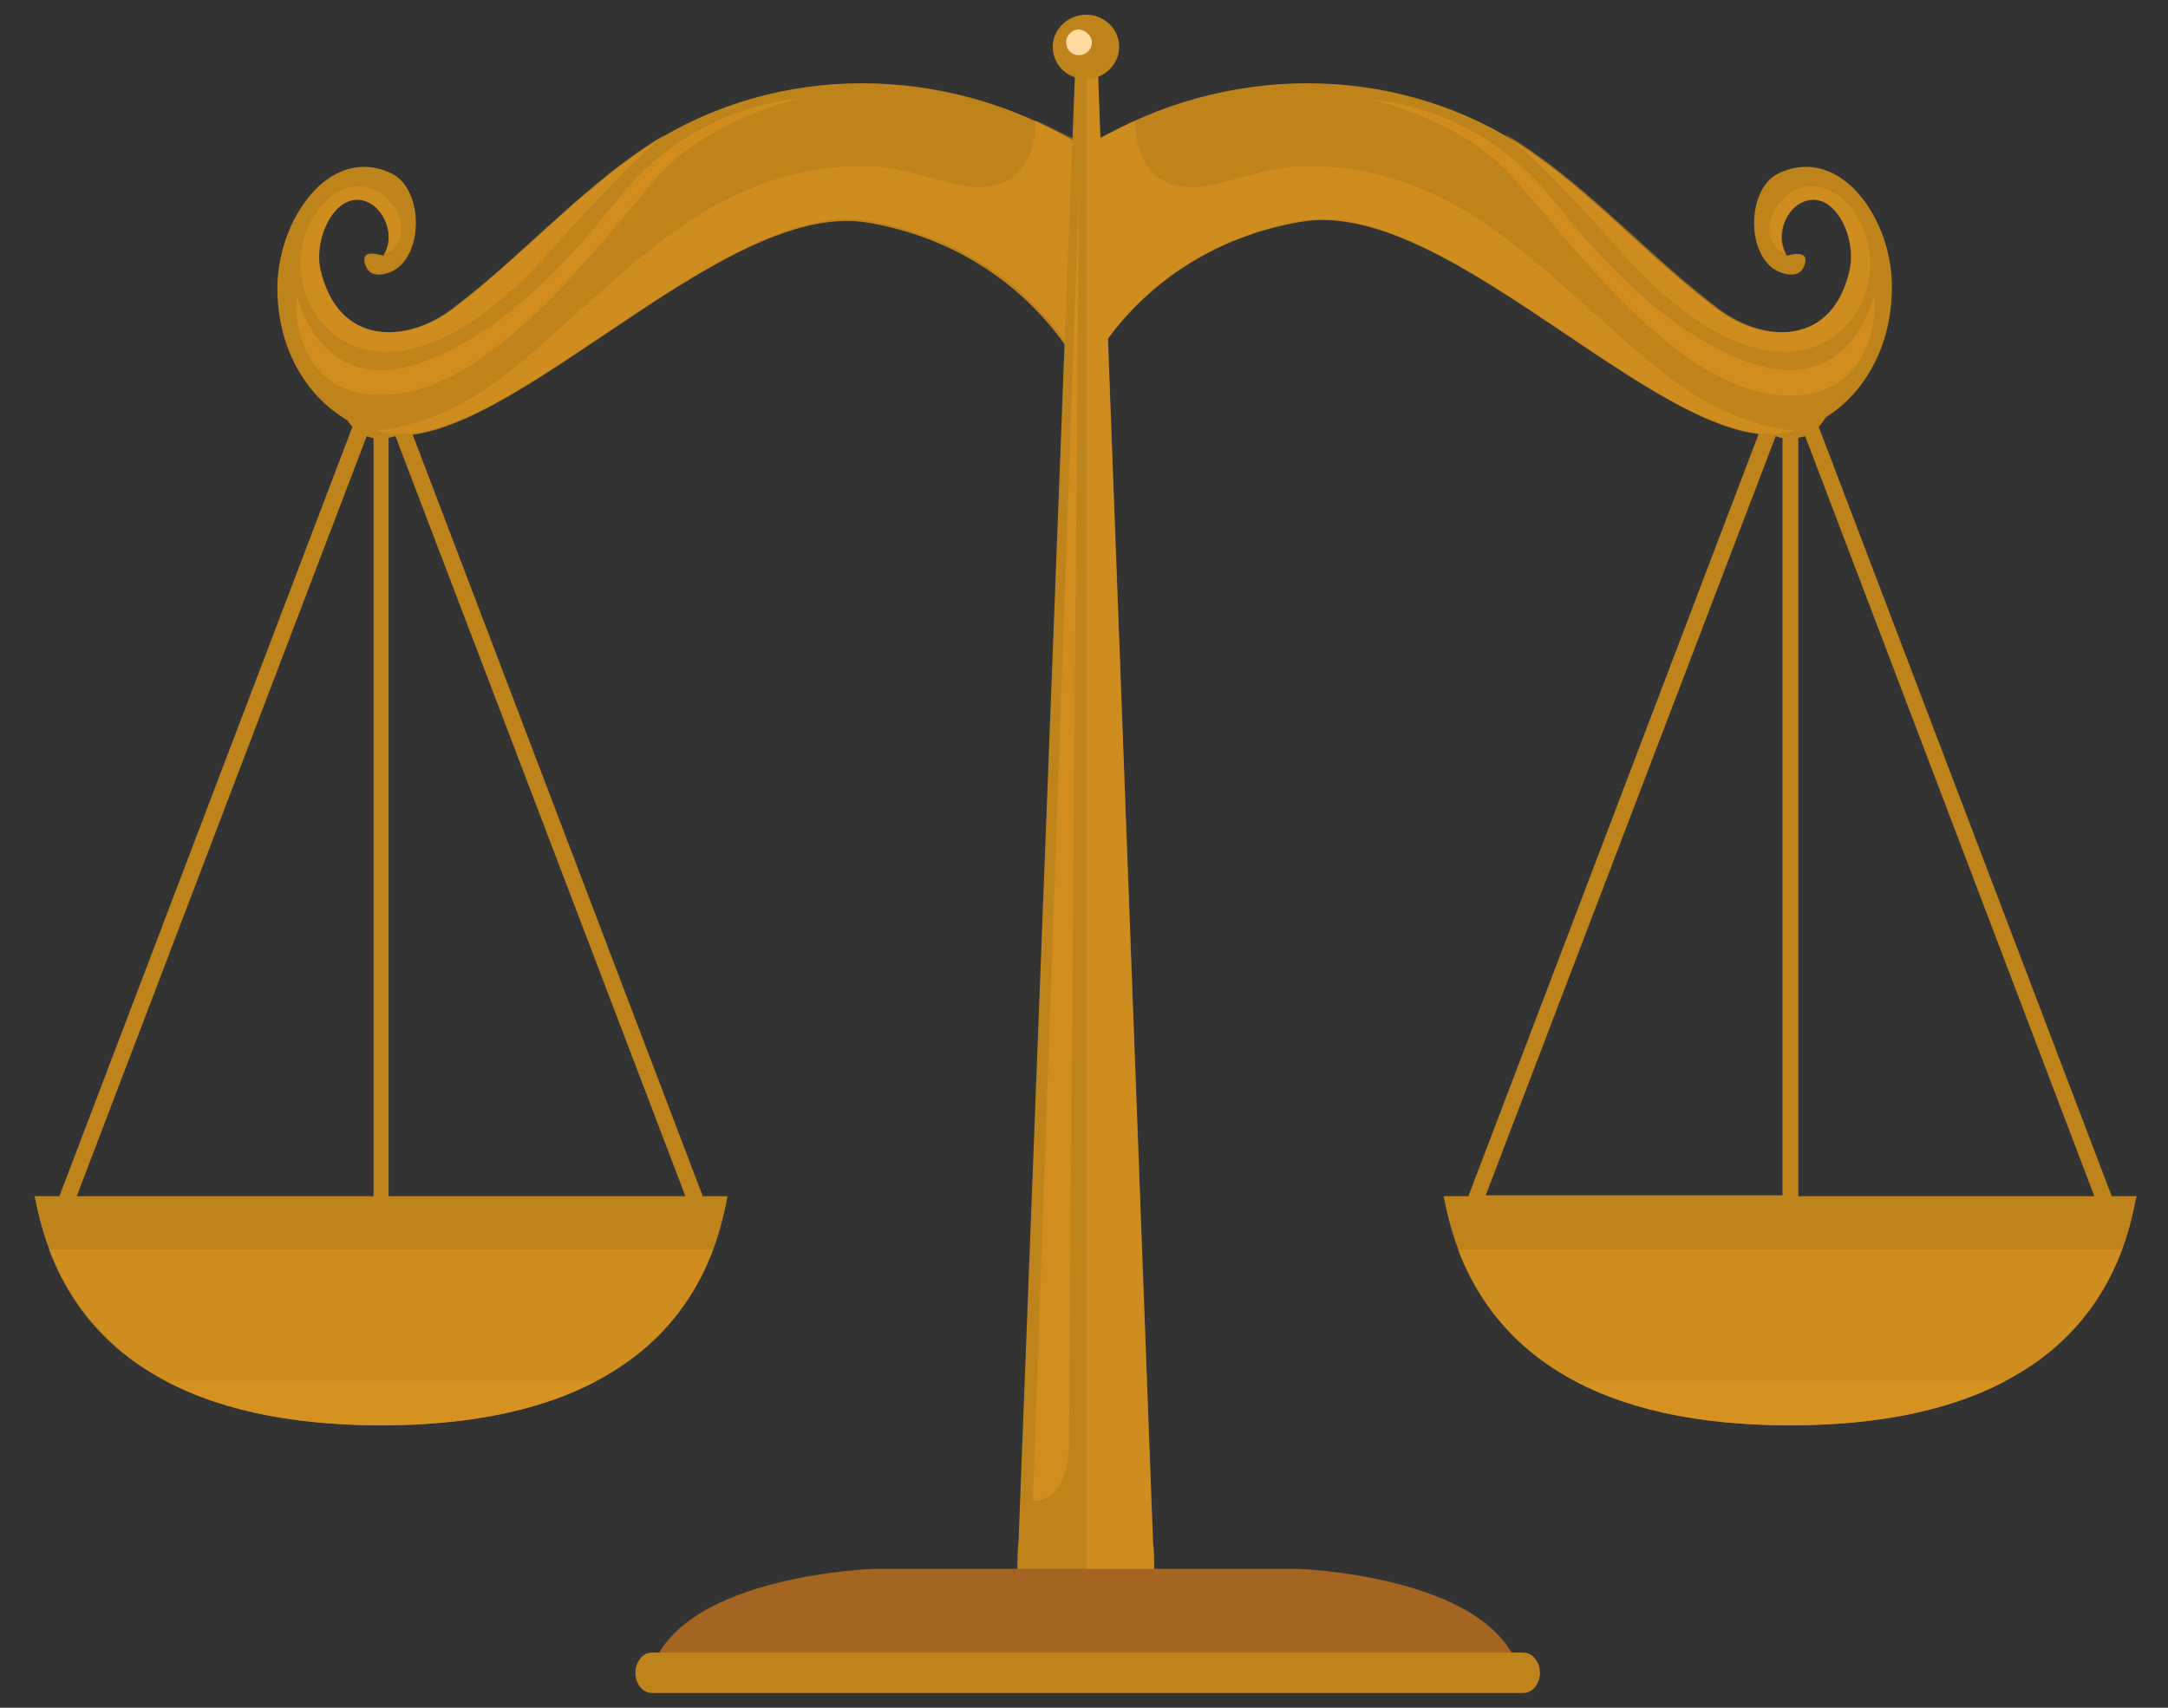
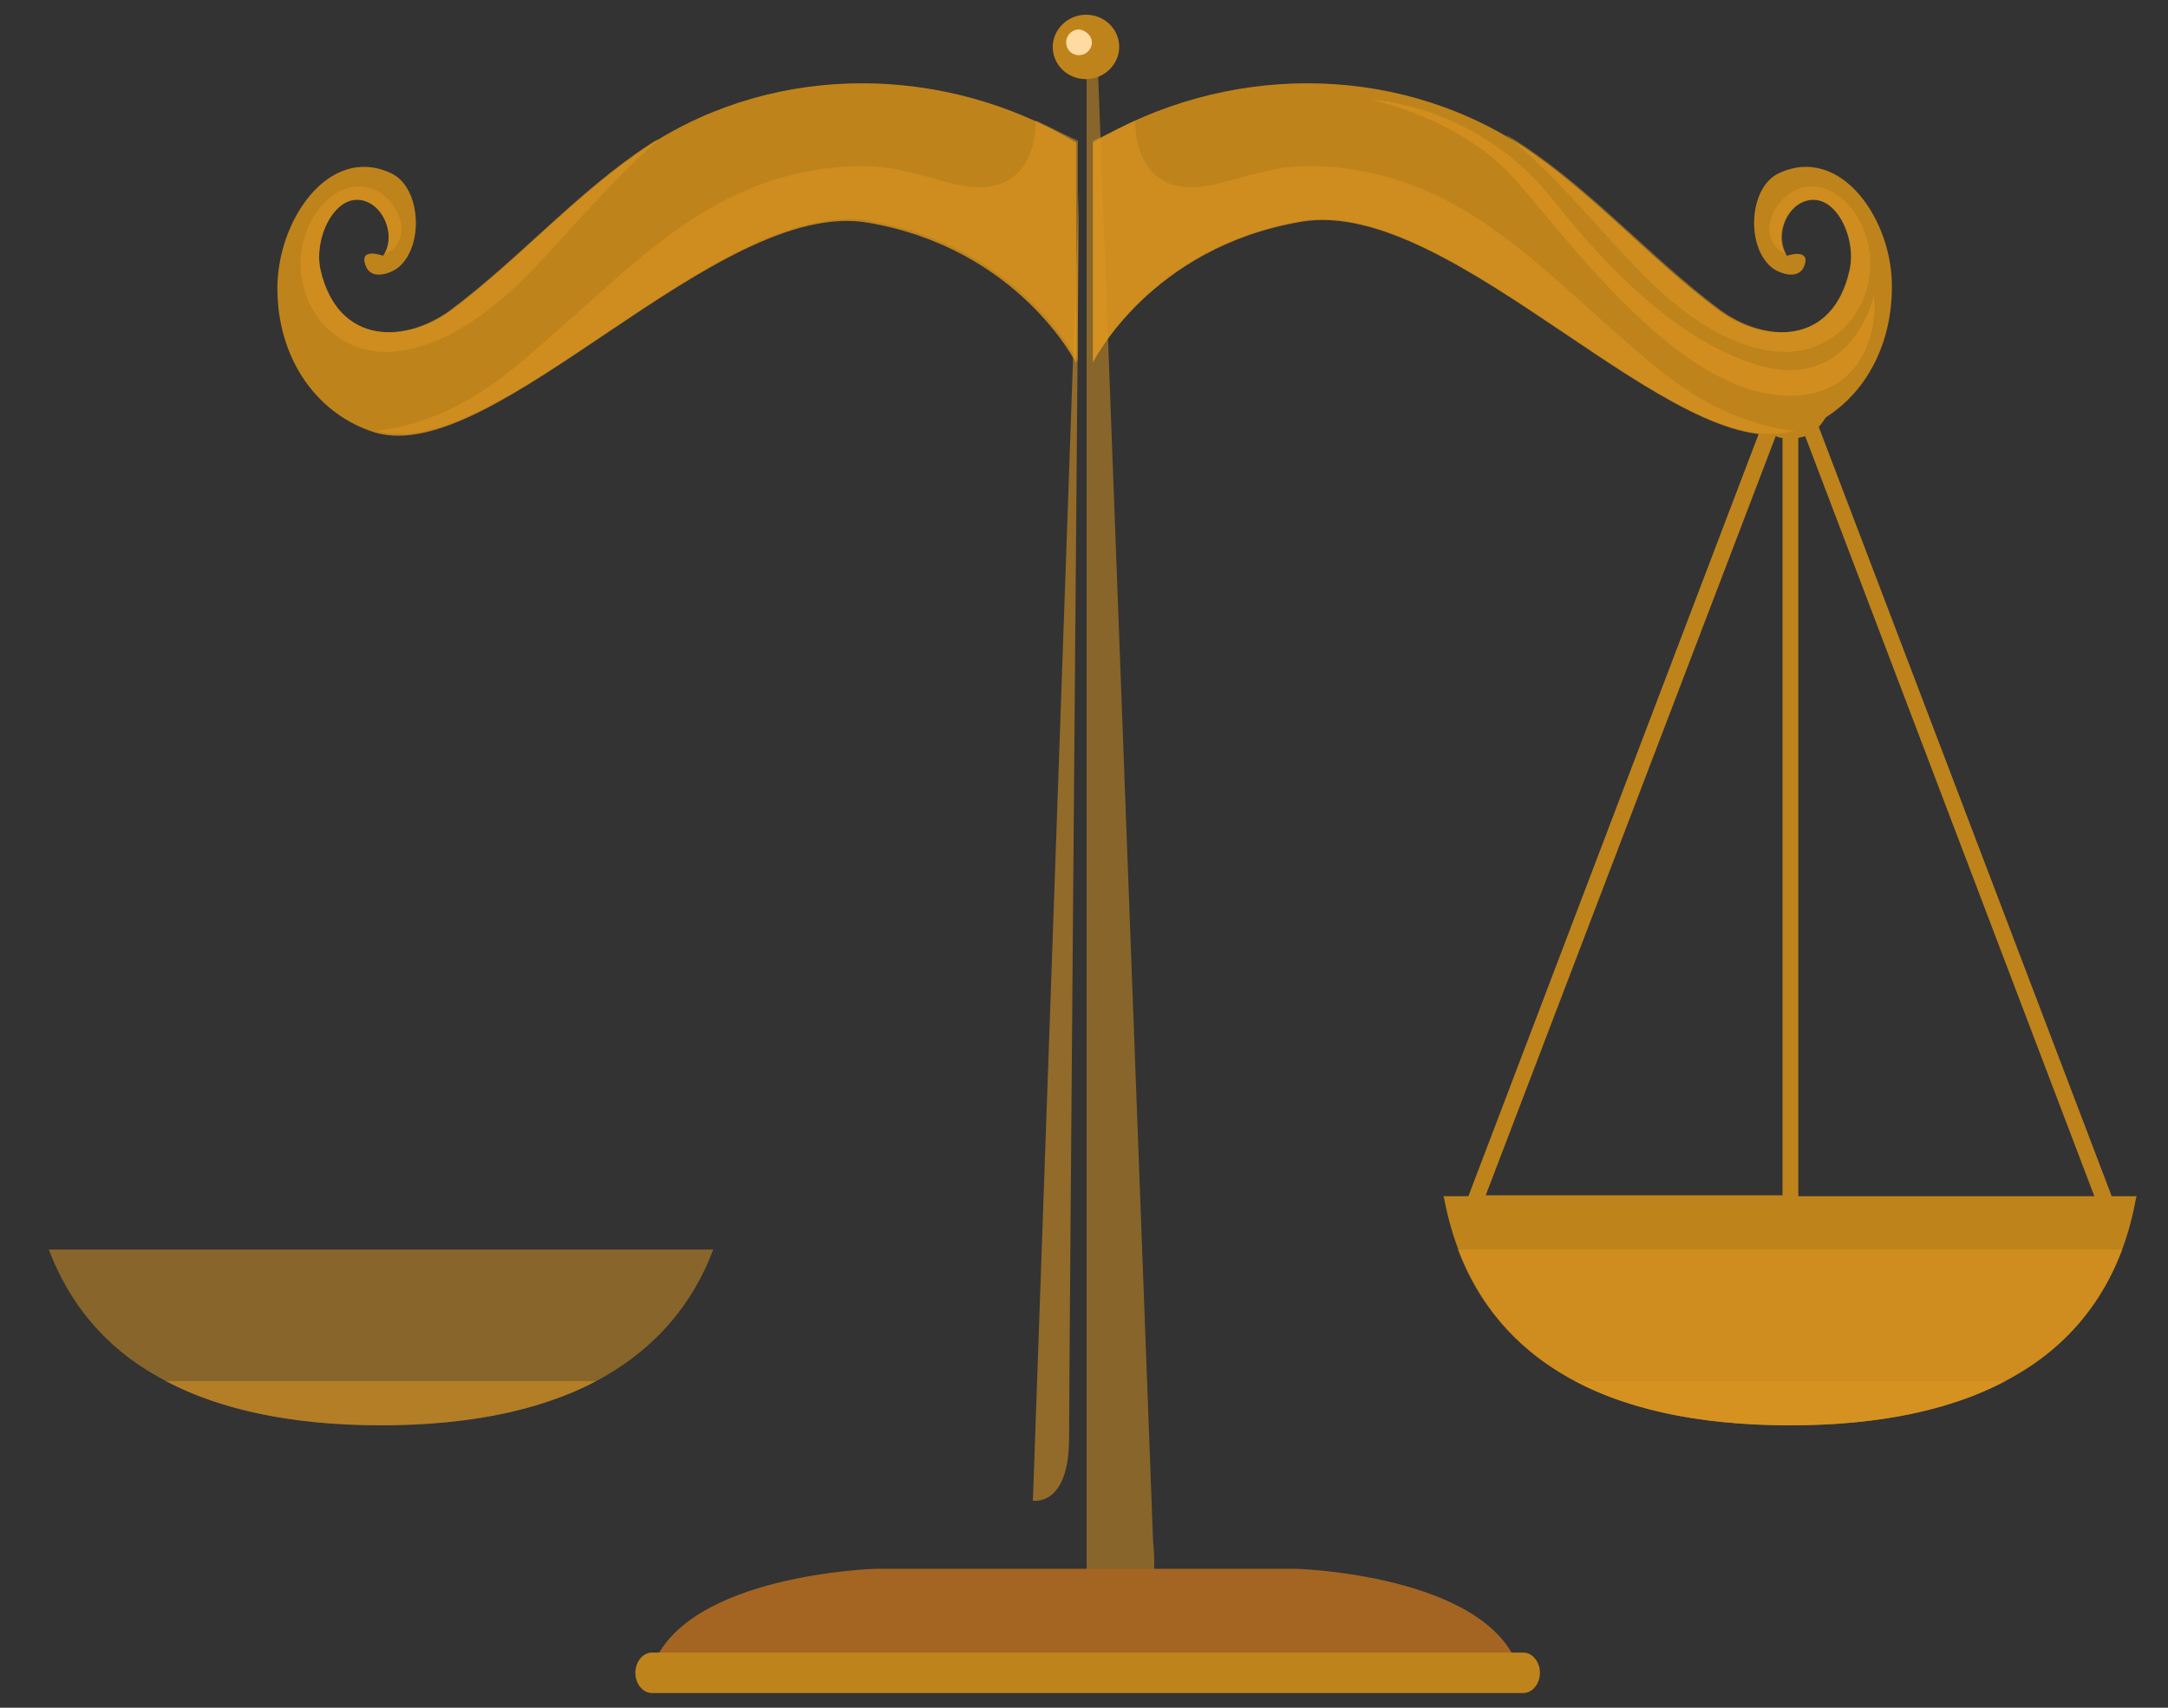
<svg xmlns="http://www.w3.org/2000/svg" width="33" height="26" viewBox="0 0 33 26" fill="none">
  <rect x="0" y="0" width="33" height="26" fill="#333333" stroke="none" />
-   <path d="M10.697 18.212L6.237 6.5C6.375 6.346 6.467 6.136 6.467 5.884C6.467 5.436 6.168 5.071 5.801 5.071C5.433 5.071 5.134 5.436 5.134 5.884C5.134 6.136 5.226 6.346 5.364 6.5L0.904 18.212H0.525L0.536 18.253C0.766 19.458 1.387 20.369 2.375 20.943C3.237 21.448 4.398 21.7 5.801 21.7C7.214 21.7 8.364 21.448 9.226 20.943C10.226 20.369 10.846 19.458 11.065 18.253L11.076 18.212H10.697ZM10.433 18.212H5.915V6.668C5.95 6.654 5.984 6.654 6.019 6.64L10.433 18.212ZM5.582 6.64C5.617 6.654 5.651 6.668 5.686 6.668V18.212H1.168L5.582 6.64Z" fill="#BF831B" />
  <path opacity="0.5" d="M0.743 19.024C1.053 19.85 1.605 20.509 2.375 20.943C3.237 21.447 4.398 21.7 5.8 21.7C7.214 21.7 8.363 21.447 9.225 20.943C9.995 20.495 10.547 19.85 10.857 19.024H0.743Z" fill="#DF9822" />
  <path opacity="0.5" d="M2.525 21.027C3.375 21.475 4.479 21.7 5.8 21.7C7.122 21.7 8.226 21.475 9.076 21.027H2.525Z" fill="#DF9822" />
-   <path opacity="0.55" d="M5.94 5.646C5.94 5.842 5.802 6.01 5.641 6.01C5.48 6.01 5.342 5.842 5.342 5.646C5.342 5.45 5.48 5.281 5.641 5.281C5.802 5.281 5.94 5.436 5.94 5.646Z" fill="#DF9822" />
  <path d="M5.687 5.576C5.687 5.646 5.641 5.702 5.583 5.702C5.526 5.702 5.48 5.646 5.48 5.576C5.48 5.505 5.526 5.449 5.583 5.449C5.641 5.449 5.687 5.505 5.687 5.576Z" fill="#FFFDE9" />
  <path d="M21.971 18.212L21.983 18.253C22.213 19.458 22.833 20.369 23.822 20.943C24.684 21.448 25.845 21.7 27.247 21.7C28.661 21.7 29.81 21.448 30.672 20.943C31.672 20.369 32.293 19.458 32.511 18.253L32.523 18.212H32.143L27.684 6.5C27.822 6.346 27.914 6.136 27.914 5.884C27.914 5.436 27.615 5.071 27.247 5.071C26.879 5.071 26.58 5.436 26.58 5.884C26.58 6.136 26.672 6.346 26.81 6.5L22.351 18.212H21.971ZM27.029 6.64C27.063 6.654 27.098 6.668 27.132 6.668V18.198H22.615L27.029 6.64ZM31.879 18.212H27.373V6.668C27.408 6.654 27.442 6.654 27.477 6.64L31.879 18.212Z" fill="#BF831B" />
  <path opacity="0.5" d="M32.304 19.024C31.994 19.85 31.442 20.509 30.672 20.943C29.81 21.447 28.649 21.7 27.247 21.7C25.833 21.7 24.683 21.447 23.822 20.943C23.051 20.495 22.5 19.85 22.189 19.024H32.304Z" fill="#DF9822" />
  <path opacity="0.5" d="M30.523 21.027C29.672 21.475 28.569 21.7 27.247 21.7C25.914 21.7 24.822 21.475 23.971 21.027H30.523Z" fill="#DF9822" />
  <path opacity="0.55" d="M27.109 5.646C27.109 5.842 27.247 6.01 27.408 6.01C27.569 6.01 27.707 5.842 27.707 5.646C27.707 5.45 27.569 5.281 27.408 5.281C27.247 5.281 27.109 5.436 27.109 5.646Z" fill="#DF9822" />
  <path d="M27.362 5.576C27.362 5.646 27.408 5.702 27.466 5.702C27.523 5.702 27.569 5.646 27.569 5.576C27.569 5.505 27.523 5.449 27.466 5.449C27.408 5.449 27.362 5.505 27.362 5.576Z" fill="#FFFDE9" />
  <path d="M9.877 2.213C8.808 2.914 7.912 3.936 6.889 4.707C6.188 5.239 5.142 5.267 4.877 4.105C4.762 3.586 5.153 2.83 5.636 3.096C5.877 3.236 6.015 3.628 5.831 3.894C5.831 3.894 5.452 3.754 5.567 4.049C5.647 4.259 5.912 4.175 6.038 4.091C6.463 3.782 6.418 2.844 5.946 2.634C5.004 2.199 4.211 3.362 4.222 4.413C4.234 5.505 4.854 6.318 5.705 6.584C7.521 7.13 10.912 2.998 13.21 3.39C15.509 3.782 16.383 5.533 16.383 5.533V2.255V2.171C14.394 0.981 11.843 0.939 9.877 2.213Z" fill="#BF831B" />
-   <path opacity="0.5" d="M4.879 4.105C4.764 3.586 5.154 2.83 5.637 3.096C5.867 3.222 6.005 3.586 5.856 3.867C6.005 3.811 6.131 3.656 6.109 3.446C6.086 3.18 5.867 2.942 5.66 2.872C5.223 2.718 4.787 3.11 4.637 3.6C4.476 4.119 4.637 4.665 4.982 5.001C5.35 5.351 5.821 5.422 6.269 5.309C6.741 5.197 7.177 4.931 7.568 4.609C7.982 4.273 8.35 3.853 8.718 3.446C9.131 2.998 9.534 2.55 9.993 2.157C10.039 2.115 10.085 2.087 10.131 2.045C10.039 2.101 9.959 2.143 9.879 2.2C8.81 2.9 7.913 3.923 6.89 4.693C6.177 5.239 5.143 5.267 4.879 4.105Z" fill="#DF9822" />
+   <path opacity="0.5" d="M4.879 4.105C4.764 3.586 5.154 2.83 5.637 3.096C5.867 3.222 6.005 3.586 5.856 3.867C6.005 3.811 6.131 3.656 6.109 3.446C6.086 3.18 5.867 2.942 5.66 2.872C5.223 2.718 4.787 3.11 4.637 3.6C4.476 4.119 4.637 4.665 4.982 5.001C5.35 5.351 5.821 5.422 6.269 5.309C6.741 5.197 7.177 4.931 7.568 4.609C7.982 4.273 8.35 3.853 8.718 3.446C9.131 2.998 9.534 2.55 9.993 2.157C10.039 2.101 9.959 2.143 9.879 2.2C8.81 2.9 7.913 3.923 6.89 4.693C6.177 5.239 5.143 5.267 4.879 4.105Z" fill="#DF9822" />
  <path opacity="0.5" d="M15.765 1.835C15.765 2.185 15.661 2.522 15.408 2.704C15.04 2.97 14.558 2.816 14.167 2.704C13.891 2.634 13.604 2.55 13.316 2.536C13.029 2.522 12.742 2.536 12.466 2.578C11.926 2.662 11.397 2.844 10.891 3.124C9.983 3.628 9.213 4.399 8.408 5.099C8.075 5.393 7.73 5.702 7.362 5.94C7.029 6.164 6.673 6.332 6.294 6.444C6.11 6.5 5.914 6.542 5.719 6.556H5.73C7.546 7.103 10.937 2.97 13.236 3.362C15.535 3.754 16.408 5.505 16.408 5.505V2.143C16.19 2.045 15.983 1.933 15.765 1.835Z" fill="#DF9822" />
-   <path opacity="0.55" d="M4.524 4.511C4.524 4.511 4.869 6.038 6.374 5.534C7.88 5.029 9.087 3.418 9.489 2.928C9.961 2.354 10.892 1.625 12.19 1.499C12.19 1.499 10.8 1.779 9.972 2.732C9.144 3.684 7.65 5.73 6.133 5.982C4.604 6.234 4.455 4.847 4.524 4.511Z" fill="#DF9822" />
  <path d="M27.084 2.634C26.613 2.844 26.567 3.782 26.992 4.091C27.119 4.175 27.383 4.259 27.464 4.049C27.567 3.768 27.199 3.894 27.199 3.894C27.015 3.628 27.153 3.236 27.395 3.096C27.889 2.83 28.268 3.586 28.153 4.105C27.901 5.267 26.855 5.239 26.142 4.707C25.108 3.936 24.223 2.914 23.154 2.213C21.177 0.939 18.625 0.981 16.637 2.171V2.255V5.519C16.637 5.519 17.498 3.768 19.809 3.376C22.119 2.984 25.498 7.116 27.314 6.57C28.165 6.318 28.786 5.491 28.797 4.399C28.82 3.362 28.027 2.199 27.084 2.634Z" fill="#BF831B" />
  <path opacity="0.5" d="M28.165 4.105C28.279 3.586 27.889 2.83 27.406 3.096C27.176 3.222 27.038 3.586 27.188 3.867C27.038 3.811 26.912 3.656 26.935 3.446C26.958 3.18 27.176 2.942 27.383 2.872C27.82 2.718 28.256 3.11 28.406 3.6C28.567 4.119 28.406 4.665 28.061 5.001C27.693 5.351 27.222 5.422 26.774 5.309C26.303 5.197 25.866 4.931 25.475 4.609C25.061 4.273 24.693 3.853 24.326 3.446C23.912 2.998 23.509 2.55 23.05 2.157C23.004 2.115 22.958 2.087 22.912 2.045C23.004 2.101 23.084 2.143 23.165 2.2C24.234 2.9 25.13 3.923 26.153 4.693C26.866 5.239 27.912 5.267 28.165 4.105Z" fill="#DF9822" />
  <path opacity="0.5" d="M17.28 1.835C17.28 2.185 17.384 2.522 17.636 2.704C18.004 2.97 18.487 2.816 18.878 2.704C19.154 2.634 19.441 2.55 19.728 2.536C20.016 2.522 20.303 2.536 20.579 2.578C21.119 2.662 21.648 2.844 22.154 3.124C23.062 3.628 23.832 4.399 24.636 5.099C24.97 5.393 25.314 5.702 25.682 5.94C26.015 6.164 26.372 6.332 26.751 6.444C26.935 6.5 27.13 6.542 27.326 6.556H27.314C25.498 7.103 22.108 2.97 19.809 3.362C17.51 3.754 16.637 5.505 16.637 5.505V2.143C16.855 2.045 17.073 1.933 17.28 1.835Z" fill="#DF9822" />
  <path opacity="0.55" d="M28.521 4.511C28.521 4.511 28.176 6.038 26.67 5.533C25.165 5.029 23.958 3.432 23.555 2.942C23.084 2.367 22.153 1.639 20.854 1.513C20.854 1.513 22.245 1.793 23.073 2.746C23.9 3.684 25.394 5.744 26.923 5.996C28.44 6.234 28.59 4.847 28.521 4.511Z" fill="#DF9822" />
-   <path d="M17.549 23.479L16.687 0.462H16.595H16.48H16.388L15.503 23.479C15.503 23.479 15.342 24.768 16.009 24.922H16.468H16.583H17.043C17.71 24.768 17.549 23.479 17.549 23.479Z" fill="#BF831B" />
  <path opacity="0.5" d="M17.552 23.479L16.69 0.462H16.54V24.936H17.058C17.713 24.768 17.552 23.479 17.552 23.479Z" fill="#DF9822" />
  <path d="M17.036 0.714C17.036 0.981 16.806 1.205 16.53 1.205C16.243 1.205 16.024 0.981 16.024 0.714C16.024 0.448 16.254 0.224 16.53 0.224C16.817 0.224 17.036 0.448 17.036 0.714Z" fill="#BF831B" />
  <path d="M16.62 0.644C16.62 0.756 16.528 0.84 16.425 0.84C16.31 0.84 16.229 0.756 16.229 0.644C16.229 0.532 16.321 0.448 16.425 0.448C16.528 0.462 16.62 0.546 16.62 0.644Z" fill="#FFDBA2" />
  <path opacity="0.55" d="M16.423 2.914L15.722 22.848C15.722 22.848 16.273 22.946 16.273 21.896C16.273 20.859 16.423 2.914 16.423 2.914Z" fill="#DF9822" />
  <path d="M19.733 23.885H16.825H16.227H13.319C13.319 23.885 10.435 23.969 9.929 25.384H15.871H17.17H23.112C22.618 23.969 19.733 23.885 19.733 23.885Z" fill="#A46522" />
  <path d="M23.187 25.776H9.923C9.785 25.776 9.671 25.636 9.671 25.468C9.671 25.3 9.785 25.16 9.923 25.16H23.187C23.325 25.16 23.44 25.3 23.44 25.468C23.44 25.636 23.325 25.776 23.187 25.776Z" fill="#BF831B" />
</svg>